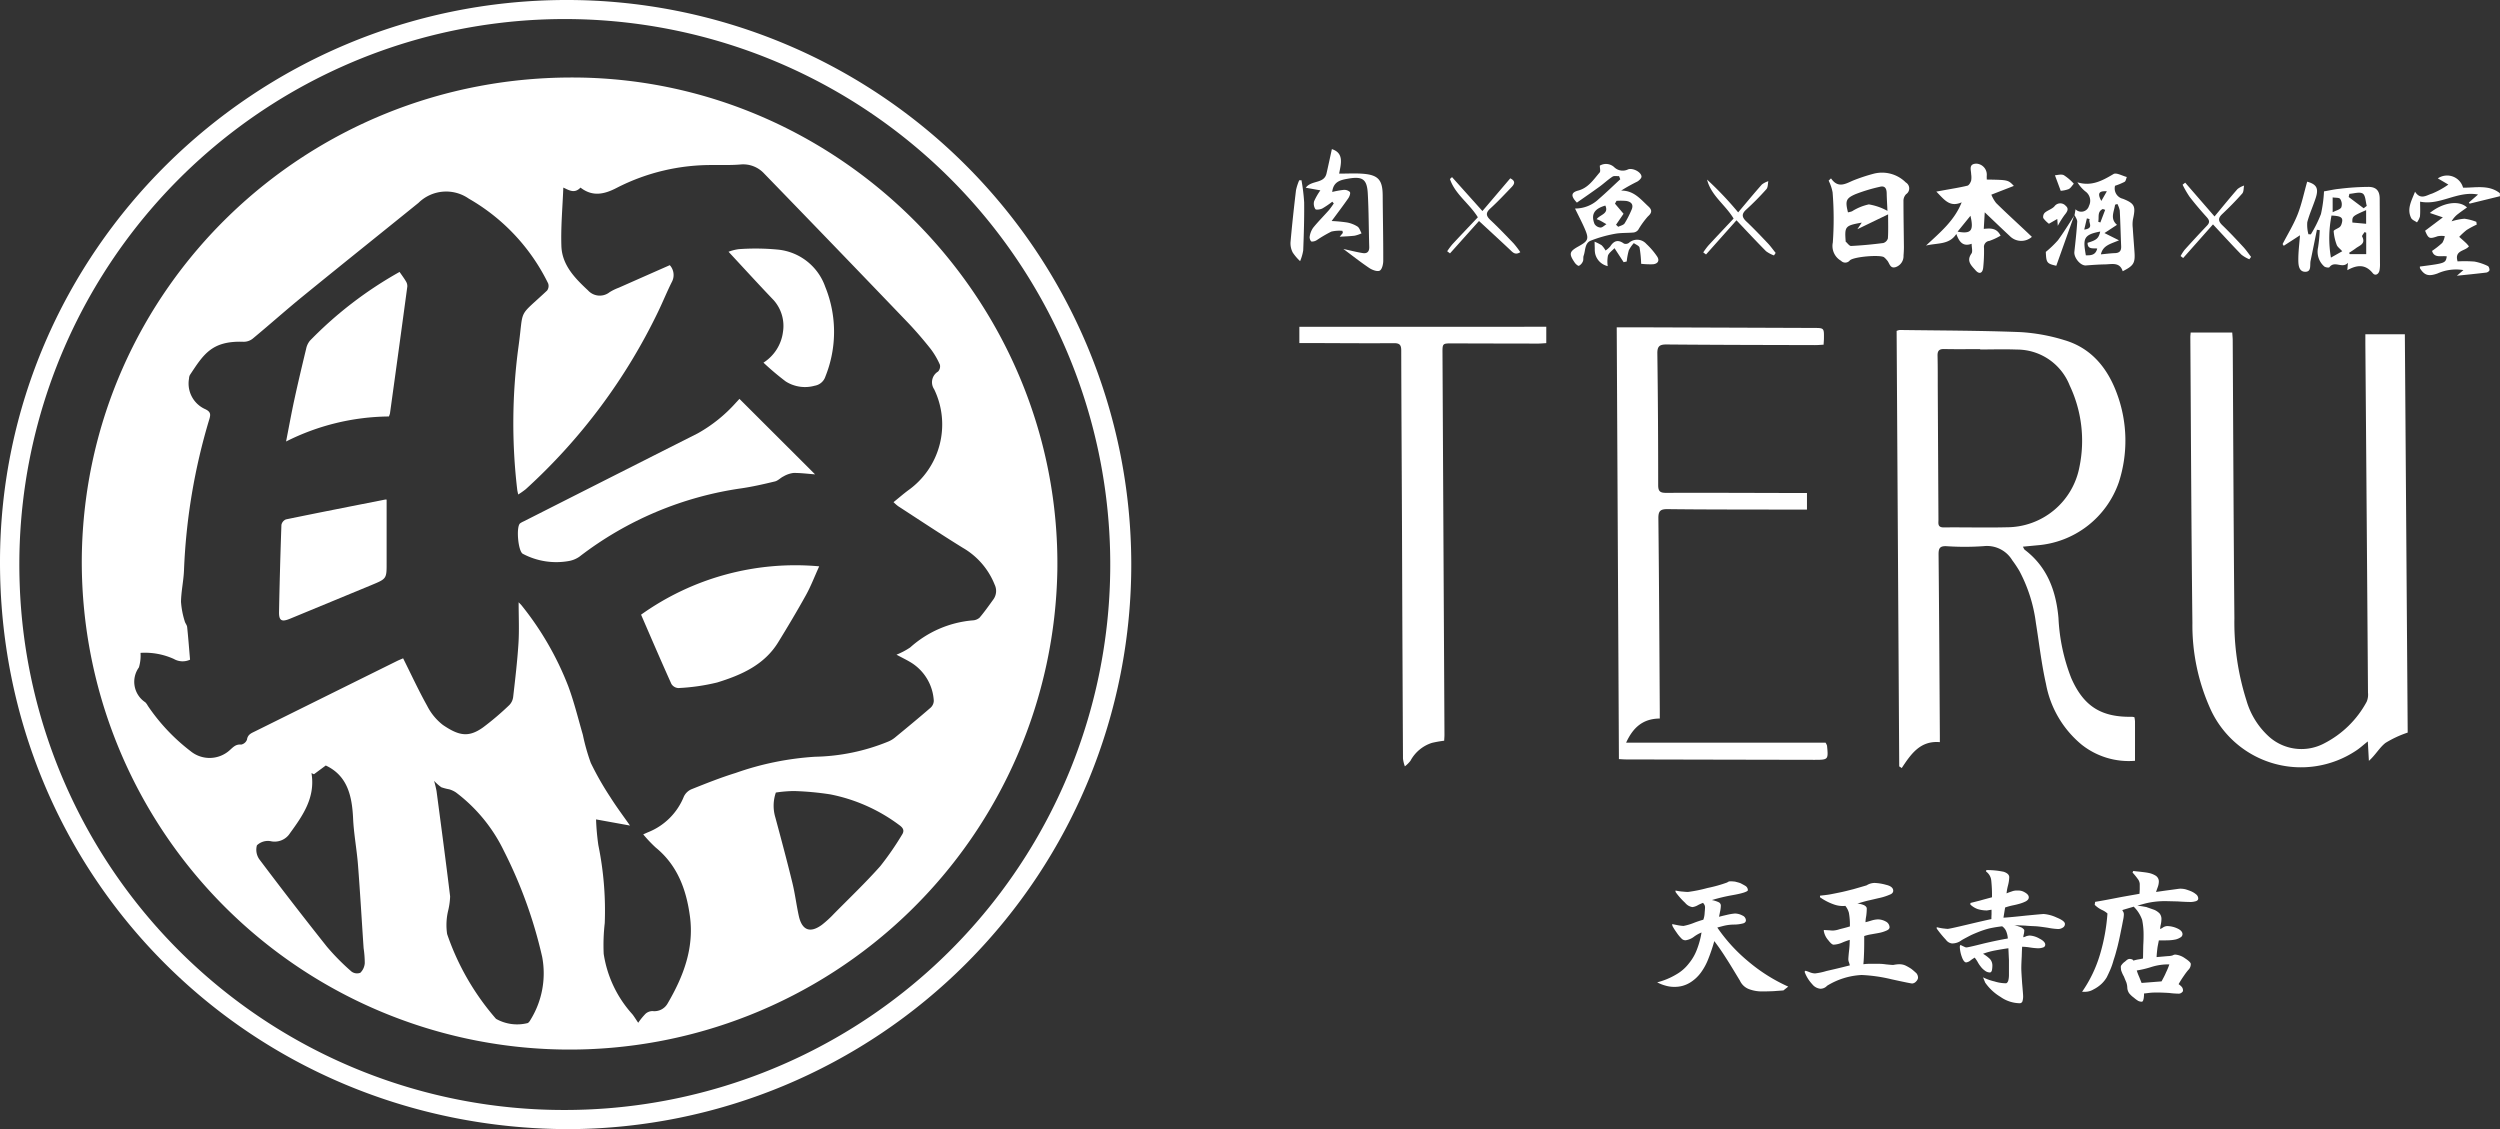
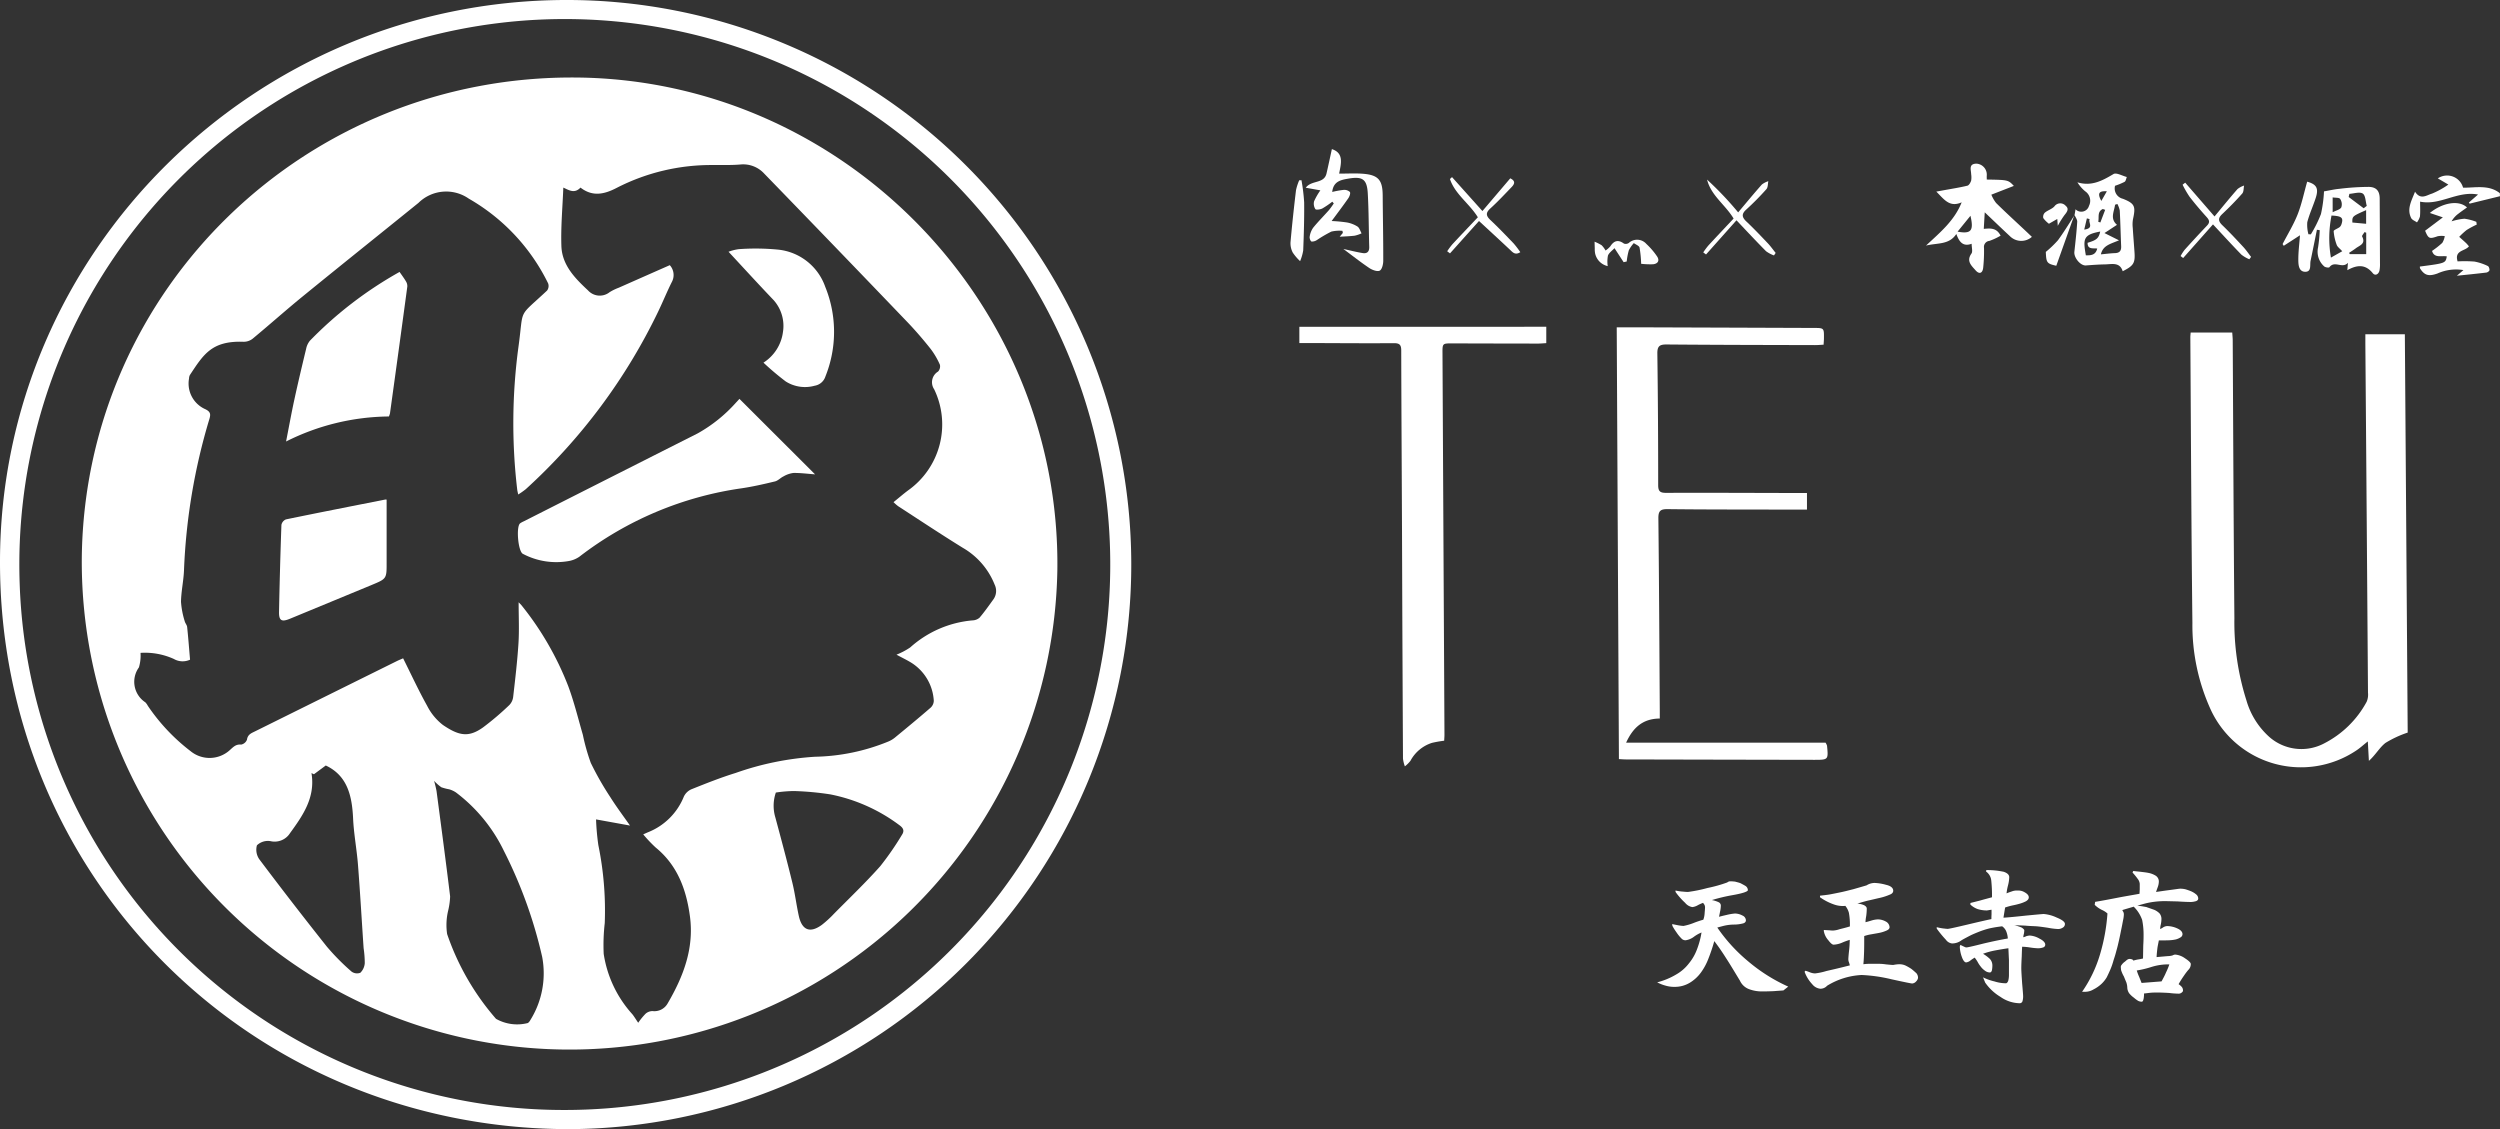
<svg xmlns="http://www.w3.org/2000/svg" id="footer-logo" width="299.219" height="135.144" viewBox="0 0 299.219 135.144">
  <rect x="0" y="0" width="299.219" height="135.144" fill="#333333" stroke="none" />
  <defs>
    <clipPath id="clip-path">
      <rect id="長方形_3344" data-name="長方形 3344" width="299.219" height="135.144" fill="#fff" />
    </clipPath>
  </defs>
  <g id="グループ_2221" data-name="グループ 2221" clip-path="url(#clip-path)">
    <path id="パス_28219" data-name="パス 28219" d="M68,135.144C29.973,135.054-.1,104.963,0,67.11.1,30.135,30.449.1,67.654,0A67.572,67.572,0,1,1,68,135.144m-.3-2.293A65.285,65.285,0,1,0,2.354,69.837a65.171,65.171,0,0,0,65.353,63.014" transform="translate(0 0)" fill="#fff" />
-     <path id="パス_28220" data-name="パス 28220" d="M1322.829,278.6c-2.36-.21-3.471,1.435-4.568,3.1l-.3-.2q-.155-26.049-.311-52.122a1.471,1.471,0,0,1,.366-.11c4.82.068,9.643.065,14.459.255a22.08,22.08,0,0,1,5.231.953c3.268.952,5.212,3.381,6.329,6.45a16.161,16.161,0,0,1,.209,10.569,11.264,11.264,0,0,1-9.792,7.547c-.53.052-1.061.1-1.694.162.119.2.151.315.226.372,2.7,2.049,3.746,4.922,4.036,8.152a22.583,22.583,0,0,0,1.531,7.206c1.483,3.374,3.585,4.7,7.272,4.629a1.606,1.606,0,0,1,.287.054,3.491,3.491,0,0,1,.07.49c.005,1.543,0,3.087,0,4.724a9.077,9.077,0,0,1-6.385-1.932,12.325,12.325,0,0,1-4.273-7.287c-.54-2.4-.812-4.861-1.206-7.294a18.055,18.055,0,0,0-1.969-6.2,13.763,13.763,0,0,0-.857-1.289,3.529,3.529,0,0,0-3.405-1.69,32.089,32.089,0,0,1-4.474.006c-.8-.035-.948.267-.941.993.07,7.233.107,14.466.153,21.7,0,.2,0,.4,0,.759m4.825-47v-.038c-1.434,0-2.869.022-4.3-.01-.6-.014-.817.2-.8.8.033,1.376.021,2.753.027,4.13q.038,7.745.081,15.489c0,.429-.134.938.633.93,2.524-.027,5.049.048,7.572-.017a8.86,8.86,0,0,0,8.673-7.24,15.462,15.462,0,0,0-1.176-9.743,6.777,6.777,0,0,0-6.32-4.287c-1.46-.058-2.924-.01-4.386-.01" transform="translate(-1090.647 -189.773)" fill="#fff" />
    <path id="パス_28221" data-name="パス 28221" d="M1542.635,231.247h4.729c.114,15.987.227,31.9.34,47.67a12.79,12.79,0,0,0-2.661,1.238c-.722.563-1.193,1.45-1.984,2.147-.04-.734-.08-1.469-.127-2.328-.548.432-.963.82-1.433,1.121a11.9,11.9,0,0,1-17.335-4.848,24.353,24.353,0,0,1-2.227-10.448c-.133-11.4-.173-22.793-.248-34.189,0-.168.022-.336.039-.571h4.978c.021.348.054.648.056.95.063,11.081.1,22.161.2,33.242a30.868,30.868,0,0,0,1.444,9.843,9.318,9.318,0,0,0,2.764,4.389,5.819,5.819,0,0,0,6.538.747,11.963,11.963,0,0,0,5.088-4.988,2.161,2.161,0,0,0,.156-1.082q-.15-20.885-.315-41.768c0-.364,0-.729,0-1.124" transform="translate(-1259.533 -191.236)" fill="#fff" />
    <path id="パス_28222" data-name="パス 28222" d="M1123.182,227.42c1.479,0,2.823,0,4.167,0q9.688.034,19.377.07c1.269,0,1.271,0,1.257,1.237,0,.226-.024.451-.042.767-.36.018-.691.05-1.022.049-5.913-.016-11.827-.021-17.74-.075-.844-.008-1.148.178-1.135,1.083.072,5.252.1,10.5.1,15.758,0,.714.217.921.932.918,5.109-.018,10.219.007,15.329.018h1.547v1.984c-1.183,0-2.378,0-3.572,0-4.363-.011-8.727,0-13.09-.054-.847-.01-1.133.187-1.123,1.09.085,7.692.12,15.385.169,23.078,0,.279,0,.558,0,.894-2.006.015-3.195,1.056-4.031,2.893h23.873a1.606,1.606,0,0,1,.174.352c.165,1.694.164,1.7-1.532,1.7q-11.281-.02-22.563-.048c-.227,0-.454-.022-.813-.04-.088-17.2-.175-34.377-.262-51.674" transform="translate(-929.68 -188.239)" fill="#fff" />
    <path id="パス_28223" data-name="パス 28223" d="M932.267,227.014v1.96c-.351.019-.681.053-1.01.053q-5.125-.007-10.25-.023c-1.165,0-1.168,0-1.162,1.195q.094,18.432.191,36.864.023,4.393.045,8.785c0,.226-.021.452-.033.71a14.272,14.272,0,0,0-1.453.255,4.449,4.449,0,0,0-2.583,2.149,3.939,3.939,0,0,1-.669.666,4.046,4.046,0,0,1-.226-.926q-.071-13.523-.116-27.046c-.031-7.264-.075-14.528-.093-21.792,0-.654-.171-.891-.872-.886-3.474.025-6.948-.006-10.422-.017h-.9v-1.946Z" transform="translate(-747.197 -187.904)" fill="#fff" />
    <path id="パス_28224" data-name="パス 28224" d="M1588.747,126.2c1.1.307,1.4.774,1.026,1.928-.315.98-.757,1.924-1.016,2.917a4.284,4.284,0,0,0,.138,1.448l.291.009a15.119,15.119,0,0,0,1.207-2.428,15.974,15.974,0,0,0,.365-2.714c.664-.114,1.23-.248,1.8-.3a29.8,29.8,0,0,1,3.579-.236c.931.026,1.282.531,1.287,1.4q.019,3.868.033,7.735a4.075,4.075,0,0,1-.054.856c-.1.479-.52.691-.808.335-.873-1.08-1.862-1.018-3.043-.358.026-.323.039-.492.071-.882-.691.754-1.579-.321-2.219.53-.062.083-.5.021-.63-.108a2.338,2.338,0,0,1-.726-2.261,18.353,18.353,0,0,0,.2-2.066l-.337-.052c-.253,1.241-.5,2.483-.76,3.724-.1.5.13,1.3-.622,1.307-.776.01-.84-.808-.844-1.378-.006-1.014.129-2.029.2-2.992l-1.945,1.26-.138-.209c.609-1.18,1.315-2.321,1.8-3.55s.754-2.552,1.139-3.906m4.2,8.315c-.3-.336-.575-.516-.662-.762a5.969,5.969,0,0,1-.364-1.633c-.008-.148.475-.308.712-.49a.742.742,0,0,0,.222-.345c.257-.777.035-.984-1.192-1.041a13.853,13.853,0,0,0-.071,5.035l1.355-.764m2.561-5.139.374-.289c-.146-.512-.143-1.256-.479-1.473-.372-.24-1.056,0-1.6.033l-.086.376,1.8,1.353m.3,2.927-.2-.082c-.1.181-.341.433-.289.532.469.888-.311,1.066-.77,1.419-.251.194-.525.358-.79.536l.081.157h1.967Zm-.011-2.708c-1.667.735-1.667.735-1.646,1.485l1.646.151Zm-4.005.253c.423-.221.884-.315,1.033-.582a1.158,1.158,0,0,0-.135-1.01c-.122-.176-.571-.126-.9-.182Z" transform="translate(-1312.604 -104.455)" fill="#fff" />
-     <path id="パス_28225" data-name="パス 28225" d="M1270.689,120.49c.836,1.211,1.7.674,2.62.269a21.3,21.3,0,0,1,2.527-.835,4.022,4.022,0,0,1,3.808,1.059.827.827,0,0,1,.038,1.4,1.144,1.144,0,0,0-.32.743c0,1.862.036,3.724.054,5.587,0,.339-.019.679-.047,1.017a1.383,1.383,0,0,1-.958,1.389c-.686.2-.711-.521-1.028-.834a2.16,2.16,0,0,0-.36-.364c-.53-.311-3.641-.051-4.081.39a.7.7,0,0,1-1.056.043,2.038,2.038,0,0,1-.98-2.178,39.552,39.552,0,0,0-.026-6.006,5.223,5.223,0,0,0-.474-1.406l.282-.272m3.156,6.087.526-.791c-1.976.353-2.057.45-1.928,2.185,0,.029-.011.071,0,.084.217.187.445.537.654.526,1.287-.065,2.573-.187,3.851-.353a.818.818,0,0,0,.551-.554c.061-.877.026-1.76.026-2.877l-3.684,1.781m3.606-2.2c-.034-.747-.079-1.429-.092-2.111-.01-.553-.2-.928-.814-.769a19.923,19.923,0,0,0-2.906.876c-1.177.508-1.25.819-.914,2.184a3.153,3.153,0,0,0,.479-.124,6.245,6.245,0,0,1,2.021-.83,7.019,7.019,0,0,1,2.224.774" transform="translate(-1051.541 -99.143)" fill="#fff" />
    <path id="パス_28226" data-name="パス 28226" d="M1350.715,122.446a1.92,1.92,0,0,1-2.653-.1c-.964-.894-1.91-1.807-2.993-2.835-.039.673-.075,1.286-.116,1.981.819-.08,1.542-.123,2.014.813a7.368,7.368,0,0,1-1.343.626.724.724,0,0,0-.643.836,18.712,18.712,0,0,1-.1,2.4c-.088.667-.481.777-.913.284-.493-.563-1.131-1.1-.492-2,.173-.245.026-.716.026-1.175-1.055.383-1.491-.242-1.835-1.17-.868,1.32-2.229,1.044-3.628,1.386,1.725-1.607,3.4-2.986,4.269-5.177-1.464.65-2.1-.358-3.037-1.283l.777-.142c.983-.181,1.972-.333,2.942-.565.194-.046.377-.375.453-.61a2.445,2.445,0,0,0,0-.768c-.011-.533-.329-1.236.63-1.262a1.32,1.32,0,0,1,1.239,1.414c-.013.163,0,.327,0,.49,2.558.042,2.558.042,3.241.761l-2.694,1.048a4.111,4.111,0,0,0,.573,1c1.162,1.144,2.367,2.244,3.556,3.361.225.211.446.425.726.691m-7.354-2.525-1.544,1.9c1.638.3,1.959-.116,1.544-1.9" transform="translate(-1107.52 -94.099)" fill="#fff" />
    <path id="パス_28227" data-name="パス 28227" d="M1441.113,125.529l.113-.679a.955.955,0,0,0,1.608-.4,1.362,1.362,0,0,0-.454-1.75,4.377,4.377,0,0,1-.93-1.075c1.682.515,2.98-.19,4.324-.991.339-.2,1.051.22,1.591.356-.086.2-.118.49-.269.578a7.885,7.885,0,0,1-1.141.472,1.268,1.268,0,0,0,.943,1.557c1.452.579,1.538.923,1.2,2.47a3.789,3.789,0,0,0-.021,1.026c.059.972.143,1.942.208,2.913.087,1.282-.11,1.609-1.414,2.263-.347-1.124-1.285-.834-2.108-.82-.768.013-1.535.069-2.3.127-.637.048-1.454-.925-1.376-1.634.13-1.194.267-2.389.34-3.587.017-.273-.214-.562-.33-.843Zm5.121-1.31-.275.088c-.114.828-.632,1.674.229,2.408l-1.5.984,1.74.871c-1.025.437-1.923.6-2.166,1.678.607-.055,1.144-.129,1.684-.147s.764-.271.741-.809c-.062-1.431-.091-2.863-.167-4.293a2.84,2.84,0,0,0-.285-.78m-3.565,4.644c1.086-.319,1.329-.537,1.512-1.343-2.067.381-2.056.895-1.722,2.842.6.014,1.17-.007,1.364-.812-.537-.051-1.17.121-1.154-.687m1.645-5.009.661-1.155c-.778-.042-1.246.1-.661,1.155m.459,1.067-.284-.1c-.7.328-.418,1-.547,1.523l.254.09.576-1.512m-1.85,1.107-.338-.087-.318,1.341c1.257-.158.415-.876.656-1.255" transform="translate(-1192.811 -99.805)" fill="#fff" />
    <path id="パス_28228" data-name="パス 28228" d="M911.689,115.532c.865.188,1.574.372,2.294.487.514.082.8-.148.786-.729-.065-2.149-.055-4.3-.177-6.447-.1-1.678-.641-2.017-2.3-1.738-.933.157-1.818.33-1.955,1.6a10.206,10.206,0,0,1,1.359-.246.98.98,0,0,1,.755.248c.1.142-.04.536-.183.742-.631.91-1.3,1.792-2,2.734a17.839,17.839,0,0,1,1.825.172,3.552,3.552,0,0,1,1.269.49c.238.158.331.534.49.812a4.017,4.017,0,0,1-.82.282c-.612.074-1.231.089-1.8.125l.378-.455-.048-.252a4.259,4.259,0,0,0-1.329.093,15.439,15.439,0,0,0-1.7.992,1.082,1.082,0,0,1-.668.2c-.121-.029-.261-.4-.225-.585a2.469,2.469,0,0,1,.413-1.064c.594-.735,1.268-1.405,1.894-2.115a9.586,9.586,0,0,0,.578-.8l-.179-.208a10.156,10.156,0,0,1-1.195.814c-.244.123-.748.193-.83.075a1.188,1.188,0,0,1-.15-.942,7.618,7.618,0,0,1,.75-1.305l-1.749-.313c.686-.938,2.191-.438,2.484-1.71.221-.956.422-1.917.641-2.912,1.484.482,1.087,1.769.869,2.934.985,0,1.9-.054,2.8.011,1.883.137,2.4.739,2.413,2.592.017,2.61.075,5.22.067,7.83,0,.413-.147,1.036-.424,1.179s-.879-.073-1.223-.3c-1.035-.692-2.013-1.467-3.115-2.285" transform="translate(-750.888 -85.73)" fill="#fff" />
-     <path id="パス_28229" data-name="パス 28229" d="M1091.8,119.276a4.074,4.074,0,0,0,2.851-1.147c.879-.756,1.71-1.567,2.562-2.353l-.144-.375c-.265.014-.592-.065-.784.061-.549.359-1.031.819-1.564,1.207-.9.652-1.809,1.278-2.7,1.9-.753-.786-.7-1.213.146-1.438,1.219-.323,1.841-1.311,2.578-2.167.131-.152.019-.514.019-.818a1.447,1.447,0,0,1,1.734.192,1.457,1.457,0,0,0,1.667.246c.553-.184,1.544.309,1.59.861.016.194-.291.488-.518.614a20.84,20.84,0,0,0-1.921,1.073c1.524-.022,2.335,1.04,3.26,1.891.423.389.485.726-.048,1.192a10.161,10.161,0,0,0-1.165,1.609.847.847,0,0,1-.519.318c-.767.076-1.554.022-2.305.166a15.445,15.445,0,0,0-2.857.813c-.737.3-.622,1.169-.852,1.8-.076.208,0,.475-.089.674a1.064,1.064,0,0,1-.472.537c-.1.043-.385-.2-.5-.369-.731-1.07-.662-1.342.44-1.953,1.188-.659,1.283-.9.735-2.157-.336-.772-.731-1.518-1.147-2.375m4.969-.921-.187.336,1.026,1.211-.9,1.315.265.244c.261-.132.621-.2.763-.41a11.785,11.785,0,0,0,.817-1.591c.3-.644-.009-.993-.624-1.093a7.332,7.332,0,0,0-1.161-.011m-1.335.565c-1.327.377-1.747,1.052-1.3,2.2a.926.926,0,0,0,.712.432c.235.006.477-.259.716-.4-.248-.144-.494-.293-.746-.43a4.554,4.554,0,0,0-.423-.174c.394-.554,1.492-.621,1.038-1.627" transform="translate(-903.287 -94.319)" fill="#fff" />
    <path id="パス_28230" data-name="パス 28230" d="M1685.574,149.788l.781-.675a5.4,5.4,0,0,0-3.111.409c-1.053.374-1.545.223-2.071-.594-.039-.061-.022-.158-.031-.238,3.072-.4,3.072-.4,3.223-1.216-.629-.121-1.49.264-1.765-.655a10.77,10.77,0,0,0,1.223-.961,2.234,2.234,0,0,0,.3-.81,2.657,2.657,0,0,0-.841.011c-.994.35-1.109.315-1.513-.656l2.125-1.6-1.558-.526c1.5-1.225,3.462-1.592,4.448-.661-.35.252-.7.49-1.035.751a2.9,2.9,0,0,0-.813.912,6.959,6.959,0,0,1,1.532-.313,5.973,5.973,0,0,1,1.432.372l.051.328a11.136,11.136,0,0,0-1.2.643,8.176,8.176,0,0,0-.9.827c.27.242.543.481.807.729.118.111.218.242.358.4-.446.608-1.772.439-1.358,1.807a15.326,15.326,0,0,1,2.021.022,6.231,6.231,0,0,1,1.594.531c.123.053.217.334.2.5-.011.11-.232.267-.373.284-1.165.142-2.333.256-3.532.382" transform="translate(-1391.514 -116.787)" fill="#fff" />
    <path id="パス_28231" data-name="パス 28231" d="M1678.522,123.111l-1.262-.745a1.98,1.98,0,0,1,3.021,1.116c1.492.014,3.092-.387,4.4.659l.016.359-3.634.891-.089-.134,1.1-.957c-2.5-.473-4.53,1.346-6.937.852,0,.651.037,1.217-.017,1.774a2.235,2.235,0,0,1-.358.708c-.237-.171-.579-.289-.694-.521-.541-1.09.028-2.03.463-3.153.663,1.036,1.4.406,2.023.233a10.1,10.1,0,0,0,1.963-1.083" transform="translate(-1385.481 -101.017)" fill="#fff" />
    <path id="パス_28232" data-name="パス 28232" d="M1014.147,132.03c-.611.393-.9.029-1.237-.288-1.207-1.137-2.429-2.257-3.708-3.441l-3.472,3.876-.336-.255a8.926,8.926,0,0,1,.608-.82c1.01-1.088,2.035-2.161,3.063-3.248-1.039-1.673-2.725-2.753-3.342-4.578l.25-.228,3.638,4.061,3.333-3.915c.706.342.473.722.155,1.054-.833.869-1.658,1.749-2.546,2.559-.58.528-.506.886.021,1.384.958.9,1.872,1.855,2.784,2.806a11.4,11.4,0,0,1,.788,1.033" transform="translate(-832.184 -101.85)" fill="#fff" />
    <path id="パス_28233" data-name="パス 28233" d="M1187.27,129.643l-3.645,4.092-.332-.249a9.08,9.08,0,0,1,.609-.822c1.006-1.091,2.029-2.168,3.025-3.229-1.017-1.683-2.693-2.738-3.179-4.662a39.781,39.781,0,0,1,3.723,3.923c.986-1.168,1.891-2.268,2.835-3.333a2.478,2.478,0,0,1,.778-.4c-.07.322-.037.737-.229.951a32.866,32.866,0,0,1-2.416,2.446c-.612.554-.505.939.04,1.452.876.824,1.7,1.7,2.533,2.573.343.362.633.775.947,1.164l-.2.3a3.668,3.668,0,0,1-.954-.508c-1.168-1.177-2.3-2.393-3.536-3.7" transform="translate(-979.435 -103.277)" fill="#fff" />
    <path id="パス_28234" data-name="パス 28234" d="M1515.463,126.882l3.513,4.048c.954-1.147,1.832-2.231,2.75-3.279a2.584,2.584,0,0,1,.788-.42c-.068.323-.032.739-.222.954-.759.858-1.566,1.678-2.4,2.463-.531.5-.474.857.025,1.338.866.835,1.688,1.717,2.506,2.6.339.366.621.786.928,1.182l-.212.286a4.069,4.069,0,0,1-.948-.553c-1.119-1.149-2.2-2.335-3.4-3.621l-3.571,4.027-.306-.238a5.467,5.467,0,0,1,.486-.749q1.323-1.469,2.682-2.9c.365-.384.277-.655-.048-1.015-.709-.785-1.4-1.591-2.044-2.429a12.21,12.21,0,0,1-.838-1.446l.31-.244" transform="translate(-1253.924 -105.023)" fill="#fff" />
    <path id="パス_28235" data-name="パス 28235" d="M1109.041,167.863a2.937,2.937,0,0,0,.574-.5c.441-.688.943-.846,1.637-.336a.642.642,0,0,0,.583-.076,1.468,1.468,0,0,1,2.1.116,8.764,8.764,0,0,1,1.277,1.487c.355.526.08.9-.5.949a9.893,9.893,0,0,1-1.4-.057,14.145,14.145,0,0,0-.191-1.939c-.051-.22-.447-.361-.685-.538a3.911,3.911,0,0,0-.6.86,8,8,0,0,0-.253,1.34l-.368.084-1.094-1.678c-.27.289-.641.538-.782.882a3.828,3.828,0,0,0-.029,1.266,1.982,1.982,0,0,1-1.509-1.524,2.987,2.987,0,0,1-.042-.6c-.01-.266-.015-.533-.022-.8a5.629,5.629,0,0,1,.845.426,2.9,2.9,0,0,1,.47.631" transform="translate(-916.886 -137.872)" fill="#fff" />
    <path id="パス_28236" data-name="パス 28236" d="M897.833,125.206a23.1,23.1,0,0,1,.322,2.656c.02,1.912-.037,3.826-.113,5.737a5.528,5.528,0,0,1-.373,1.291,5.72,5.72,0,0,1-.879-1.026,2.377,2.377,0,0,1-.268-1.239c.182-2.078.409-4.152.656-6.223a6.326,6.326,0,0,1,.385-1.191l.271-.005" transform="translate(-742.063 -103.635)" fill="#fff" />
    <path id="パス_28237" data-name="パス 28237" d="M1424.7,149.2l-2.173,6.1c-1.141-.254-1.2-.366-1.255-1.659a12.389,12.389,0,0,0,1.458-1.4c.709-.97,1.332-2,1.989-3.011l-.019-.022" transform="translate(-1176.414 -123.492)" fill="#fff" />
    <path id="パス_28238" data-name="パス 28238" d="M1421.131,143.946c-.016-.221-.032-.441-.06-.814l-1,.573a3.2,3.2,0,0,1-.677-.68.707.707,0,0,1,.188-.645c.352-.3.861-.43,1.153-.764a.861.861,0,0,1,1.35-.05c.426.35.153.732-.15,1.1a11.066,11.066,0,0,0-.8,1.282" transform="translate(-1174.84 -116.925)" fill="#fff" />
-     <path id="パス_28239" data-name="パス 28239" d="M1428.315,123.24l-.691-1.86c.278-.011.747-.166,1.066-.011a5.913,5.913,0,0,1,1.193,1.023c-.206.223-.373.531-.628.648a3.524,3.524,0,0,1-.941.2" transform="translate(-1181.673 -100.402)" fill="#fff" />
    <path id="パス_28240" data-name="パス 28240" d="M116.05,53.841c31.895.313,57.9,26.952,57.518,58.876a58.386,58.386,0,0,1-116.761-1.582c.462-32.066,26.871-57.611,59.243-57.293m-7.011,49.911c-.07-.33-.1-.44-.115-.552a68.151,68.151,0,0,1,.14-17.09c.673-4.86-.163-3.4,3.433-6.776a.926.926,0,0,0,.124-.851,23.649,23.649,0,0,0-9.5-10.147,4.728,4.728,0,0,0-6.02.508c-4.572,3.7-9.169,7.373-13.729,11.09C81.3,81.618,79.309,83.4,77.255,85.1a1.731,1.731,0,0,1-1.073.37c-3.821-.144-4.8,1.5-6.441,3.981a.949.949,0,0,0-.1.412,3.354,3.354,0,0,0,1.958,3.68c.605.3.656.586.472,1.187a72.31,72.31,0,0,0-3.035,18.121c-.055,1.251-.338,2.5-.357,3.745a10.059,10.059,0,0,0,.442,2.312c.055.242.268.457.293.7.133,1.264.229,2.531.348,3.91a2.1,2.1,0,0,1-1.94-.086,8.39,8.39,0,0,0-3.988-.729,4.9,4.9,0,0,1-.194,1.742,2.937,2.937,0,0,0,.766,4.174,1.776,1.776,0,0,1,.3.417,23.159,23.159,0,0,0,5.116,5.429,3.594,3.594,0,0,0,4.733-.154c.386-.346.7-.694,1.321-.63a.935.935,0,0,0,.7-.593c.086-.616.523-.773.953-.986q8.486-4.207,16.974-8.41c.244-.121.5-.222.76-.337.978,1.954,1.855,3.858,2.875,5.682a6.727,6.727,0,0,0,1.885,2.293c1.951,1.329,3.1,1.511,4.817.287a33.9,33.9,0,0,0,3.13-2.662,1.678,1.678,0,0,0,.465-.978c.245-2.137.5-4.275.635-6.421.1-1.586.019-3.184.019-4.907.172.18.273.269.354.372a36.385,36.385,0,0,1,5.579,9.656c.707,1.9,1.19,3.887,1.755,5.84a24.218,24.218,0,0,0,.948,3.355,35.694,35.694,0,0,0,2.343,4.108c.739,1.175,1.578,2.286,2.35,3.392l-4.062-.737a28.574,28.574,0,0,0,.274,3.082,39.021,39.021,0,0,1,.766,9.328,23.076,23.076,0,0,0-.126,3.681,13.849,13.849,0,0,0,3.416,7.212c.217.264.39.565.714,1.039a8.063,8.063,0,0,1,.9-1.1,1.29,1.29,0,0,1,.814-.3,1.819,1.819,0,0,0,1.814-.925c1.876-3.206,3.174-6.586,2.667-10.39-.427-3.2-1.48-6.125-4.107-8.264a16.65,16.65,0,0,1-1.487-1.57c.276-.124.4-.181.532-.239a7.657,7.657,0,0,0,4.333-4.29,1.8,1.8,0,0,1,.949-.889c1.731-.692,3.469-1.385,5.249-1.934a35.09,35.09,0,0,1,9.5-1.94,24.288,24.288,0,0,0,8.72-1.8,3.19,3.19,0,0,0,.811-.469c1.441-1.183,2.879-2.37,4.289-3.591a1.162,1.162,0,0,0,.394-.837,5.755,5.755,0,0,0-2.631-4.519c-.547-.347-1.139-.623-1.834-1a8.721,8.721,0,0,0,1.641-.866,12.825,12.825,0,0,1,7.452-3.238,1.337,1.337,0,0,0,.848-.324c.591-.692,1.115-1.442,1.651-2.181a1.734,1.734,0,0,0,.154-1.783,8.869,8.869,0,0,0-3.81-4.4c-2.61-1.614-5.167-3.314-7.742-4.984a5.508,5.508,0,0,1-.549-.48c.622-.5,1.163-.971,1.735-1.4a9.674,9.674,0,0,0,3.128-12.113,1.491,1.491,0,0,1,.466-2.115.913.913,0,0,0,.225-.814,9.325,9.325,0,0,0-1.125-1.918c-.876-1.1-1.793-2.172-2.765-3.187q-8.549-8.92-17.152-17.788a3.411,3.411,0,0,0-2.794-1.083c-1.113.1-2.237.057-3.357.069a24.76,24.76,0,0,0-11.455,2.714c-1.532.807-2.939,1.1-4.372-.014-.719.767-1.385.3-2.055,0-.091,2.373-.308,4.689-.231,7,.076,2.278,1.627,3.851,3.189,5.307a1.891,1.891,0,0,0,2.584.21A6.142,6.142,0,0,1,121.071,79q3.059-1.355,6.11-2.7a1.756,1.756,0,0,1,.239,2.024c-.578,1.154-1.062,2.354-1.623,3.517a69.339,69.339,0,0,1-15.854,21.272,9.284,9.284,0,0,1-.9.632M98.962,138a12.672,12.672,0,0,1,.3,1.236c.556,4.2,1.117,8.408,1.628,12.617a8.561,8.561,0,0,1-.226,1.659,7.371,7.371,0,0,0-.133,2.846,30.377,30.377,0,0,0,5.852,10.147,5.127,5.127,0,0,0,3.815.5.988.988,0,0,0,.275-.323,10.582,10.582,0,0,0,1.431-7.605,54.829,54.829,0,0,0-4.58-12.675,19.23,19.23,0,0,0-5.73-6.988,2.915,2.915,0,0,0-.814-.38,6.2,6.2,0,0,1-.942-.245,5.491,5.491,0,0,1-.881-.784m-14.37-.775-.293-.138c.484,2.9-1.006,5.043-2.562,7.181a2.18,2.18,0,0,1-2.351.963,1.9,1.9,0,0,0-1.615.5,1.98,1.98,0,0,0,.312,1.707q3.958,5.262,8.056,10.418a27.307,27.307,0,0,0,2.957,2.988,1.109,1.109,0,0,0,1.052.143,1.788,1.788,0,0,0,.53-1.151,12.13,12.13,0,0,0-.138-1.794c-.225-3.321-.414-6.645-.673-9.963-.145-1.858-.5-3.7-.586-5.562-.127-2.72-.686-5.127-3.271-6.339l-1.417,1.049m55.288,2.186a4.855,4.855,0,0,0-.063,2.976c.7,2.6,1.4,5.206,2.038,7.823.319,1.3.481,2.645.768,3.958.381,1.741,1.36,2.116,2.782,1.066a12.816,12.816,0,0,0,1.453-1.336c1.854-1.875,3.764-3.7,5.516-5.669a34.755,34.755,0,0,0,2.577-3.722c.341-.5.208-.835-.292-1.194a20.36,20.36,0,0,0-8.264-3.68,34.872,34.872,0,0,0-4.36-.4,15.88,15.88,0,0,0-2.155.181" transform="translate(-47.015 -44.563)" fill="#fff" />
    <path id="パス_28241" data-name="パス 28241" d="M386.307,277.1l9.055,9.039c-.928-.068-1.762-.183-2.594-.167a3.14,3.14,0,0,0-1.19.413c-.355.169-.652.512-1.017.6-1.31.317-2.629.618-3.961.818A41.3,41.3,0,0,0,367.146,296a3.215,3.215,0,0,1-1.328.524,8.539,8.539,0,0,1-5.426-.872c-.576-.277-.832-3.252-.334-3.65a2.564,2.564,0,0,1,.452-.248q10.4-5.268,20.813-10.525a17.614,17.614,0,0,0,4.538-3.64c.16-.162.309-.334.445-.482" transform="translate(-297.808 -229.364)" fill="#fff" />
-     <path id="パス_28242" data-name="パス 28242" d="M445.369,398.666a31.779,31.779,0,0,1,21.32-5.786c-.564,1.238-1,2.39-1.593,3.457-1.054,1.9-2.174,3.775-3.314,5.63-1.675,2.727-4.428,3.926-7.292,4.811a24.308,24.308,0,0,1-4.659.671,1.049,1.049,0,0,1-.833-.494c-1.223-2.715-2.4-5.452-3.628-8.288" transform="translate(-368.641 -325.097)" fill="#fff" />
    <path id="パス_28243" data-name="パス 28243" d="M211.045,206.214a27.872,27.872,0,0,0-12.305,2.995c.354-1.8.647-3.435,1-5.052.439-2.017.915-4.026,1.4-6.032a2.2,2.2,0,0,1,.462-.988,46.843,46.843,0,0,1,10.723-8.224c.273.4.544.754.768,1.139a1.06,1.06,0,0,1,.158.619q-1.021,7.588-2.074,15.171a2.227,2.227,0,0,1-.131.373" transform="translate(-164.501 -156.367)" fill="#fff" />
    <path id="パス_28244" data-name="パス 28244" d="M206.73,347.046c0,2.539,0,5.027,0,7.515.005,1.95.012,1.952-1.794,2.7q-4.885,2.023-9.772,4.04c-1.009.416-1.332.236-1.311-.842q.1-5.2.286-10.393a.9.9,0,0,1,.545-.656c3.955-.816,7.919-1.591,11.882-2.374a.643.643,0,0,1,.164.009" transform="translate(-160.456 -287.246)" fill="#fff" />
    <path id="パス_28245" data-name="パス 28245" d="M510.312,186.3a5.125,5.125,0,0,0,2.332-3.655,4.638,4.638,0,0,0-1.112-3.825c-1.8-1.882-3.554-3.807-5.4-5.792a5.378,5.378,0,0,1,1.236-.313,27.93,27.93,0,0,1,4.712.059,6.7,6.7,0,0,1,5.625,4.446,14.3,14.3,0,0,1,.023,10.731,1.618,1.618,0,0,1-1.275,1.108,4.305,4.305,0,0,1-3.476-.509,32.866,32.866,0,0,1-2.664-2.249" transform="translate(-418.935 -142.895)" fill="#fff" />
    <path id="パス_28246" data-name="パス 28246" d="M1160.645,612.338c.187.051.407.1.644.186.22.119.424.22.61.339a.615.615,0,0,1,.271.492c0,.17-.627.39-1.9.61a20.945,20.945,0,0,0-2.407.577,3.39,3.39,0,0,1,.8.254.448.448,0,0,1,.271.407,3.609,3.609,0,0,1-.068.61c-.068.305-.1.526-.153.729.153-.034.458-.118.916-.22a6.245,6.245,0,0,1,1-.169,1.911,1.911,0,0,1,.882.237.651.651,0,0,1,.424.576c0,.187-.136.339-.424.39a4.2,4.2,0,0,1-1.017.119,5.49,5.49,0,0,0-1.068.119c-.305.068-.593.153-.915.237a19.687,19.687,0,0,0,3.662,4.018A20.238,20.238,0,0,0,1167,624.9l-.577.458c-.373.034-.763.051-1.136.085-.407.017-.865.034-1.407.034a4.329,4.329,0,0,1-1.611-.288,1.955,1.955,0,0,1-1.051-1c-.661-1.085-1.2-2-1.661-2.7-.441-.7-.9-1.373-1.407-2.034a20.5,20.5,0,0,1-.712,2.119,7.008,7.008,0,0,1-.865,1.611,4.56,4.56,0,0,1-1.356,1.255,3.449,3.449,0,0,1-1.8.491,3.648,3.648,0,0,1-1.119-.152,4.76,4.76,0,0,1-.983-.39,8.462,8.462,0,0,0,2.289-.949,5.06,5.06,0,0,0,1.526-1.339,5.787,5.787,0,0,0,.95-1.662,10.04,10.04,0,0,0,.542-2.017,4.244,4.244,0,0,0-.882.492,2.176,2.176,0,0,1-1.017.441.645.645,0,0,1-.509-.22,4.523,4.523,0,0,1-.509-.61c-.187-.271-.356-.509-.458-.7a.672.672,0,0,1-.136-.407c.424.085.729.153.882.17a3.691,3.691,0,0,0,.475.051,6.682,6.682,0,0,0,1.17-.339,12.017,12.017,0,0,1,1.2-.407,2.61,2.61,0,0,0,.153-.729c.017-.271.051-.526.051-.78a.711.711,0,0,0-.068-.271,2.823,2.823,0,0,0-.17-.237,5.445,5.445,0,0,0-.576.254,1.742,1.742,0,0,1-.7.254,1.389,1.389,0,0,1-.865-.508,8.378,8.378,0,0,1-1.153-1.305v-.17a6.174,6.174,0,0,0,.746.119c.237.017.492.051.746.051a17.2,17.2,0,0,0,2.34-.475,16.372,16.372,0,0,0,2.356-.661.7.7,0,0,1,.22-.119.776.776,0,0,1,.2-.017c.153,0,.322.017.508.034" transform="translate(-952.971 -506.816)" fill="#fff" />
    <path id="パス_28247" data-name="パス 28247" d="M1263.468,613.623c.542.136.814.373.814.7,0,.187-.119.356-.39.458a6.894,6.894,0,0,1-1.187.39c-.542.119-1,.237-1.407.322-.407.1-.848.221-1.305.373a2.3,2.3,0,0,1,.8.186c.22.119.322.255.322.407a7.024,7.024,0,0,1-.068.9,4.593,4.593,0,0,0-.085.729c.237-.051.509-.136.78-.22a3.26,3.26,0,0,1,.712-.119,2.035,2.035,0,0,1,.932.254.814.814,0,0,1,.458.678c0,.153-.1.288-.322.39a4.057,4.057,0,0,1-.729.254c-.288.068-.627.119-1.068.2a5.512,5.512,0,0,0-.915.22c0,.746,0,1.373-.017,1.882s-.034,1-.085,1.492a5.677,5.677,0,0,1,.78-.051h1.085a6.549,6.549,0,0,1,.848.068c.356.034.661.068.848.068.068,0,.17-.034.322-.051a3.91,3.91,0,0,1,.407-.034,1.826,1.826,0,0,1,.712.136,5.758,5.758,0,0,1,.746.424c.254.2.441.373.593.509a.831.831,0,0,1,.2.576.748.748,0,0,1-.22.407.7.7,0,0,1-.475.254c-.1,0-.949-.169-2.492-.509a18.6,18.6,0,0,0-3.56-.509,8.678,8.678,0,0,0-4.136,1.288,1.067,1.067,0,0,1-.814.356,1.424,1.424,0,0,1-.966-.543,4.316,4.316,0,0,1-.915-1.492l.1-.119a4.243,4.243,0,0,1,.491.169,1.829,1.829,0,0,0,.661.153,7.522,7.522,0,0,0,1.356-.288c.746-.169,1.7-.39,2.814-.678-.017-.034-.034-.136-.1-.339a1.008,1.008,0,0,1-.085-.39c0-.051.017-.39.085-1a12.012,12.012,0,0,0,.084-1.322,8.494,8.494,0,0,0-.848.305,2.951,2.951,0,0,1-1.085.271c-.153,0-.356-.169-.627-.525a2.25,2.25,0,0,1-.542-1.1v-.136c.39.034.644.034.763.051a2.613,2.613,0,0,0,.373.017,2.8,2.8,0,0,0,.729-.153c.39-.1.814-.2,1.255-.339a7.856,7.856,0,0,0-.119-1.627,2.244,2.244,0,0,0-.424-.831,3.118,3.118,0,0,1-1.407-.186,6.548,6.548,0,0,1-1.628-.848v-.186c.407-.051.8-.085,1.187-.153q.534-.1,1.271-.254c.492-.1,1-.237,1.543-.373.526-.153,1.068-.305,1.577-.458a1.824,1.824,0,0,1,.95-.288,5.87,5.87,0,0,1,1.424.237" transform="translate(-1037.686 -507.712)" fill="#fff" />
    <path id="パス_28248" data-name="パス 28248" d="M1353.488,604.633c.441.153.678.356.678.661a4.406,4.406,0,0,1-.153,1,6.162,6.162,0,0,0-.17.932,6.279,6.279,0,0,1,.593-.221,1.7,1.7,0,0,1,.746-.119,1.448,1.448,0,0,1,.814.2q.509.28.509.61c0,.2-.119.339-.339.474a4.312,4.312,0,0,1-.678.271c-.237.068-.542.153-.9.22a8.191,8.191,0,0,0-.915.254l-.2,1.221c.576-.034,1.458-.118,2.713-.254,1.255-.119,1.95-.187,2.119-.187a4.52,4.52,0,0,1,1.543.424c.661.271.983.525.983.763a.492.492,0,0,1-.254.441,1.024,1.024,0,0,1-.542.17,7.97,7.97,0,0,1-1.238-.152c-.661-.1-1.187-.17-1.56-.187-.424-.017-.8-.034-1.136-.068-.356-.017-.78-.034-1.322-.051a4.887,4.887,0,0,1,.882.288c.2.136.305.237.305.339a2.516,2.516,0,0,1-.051.424,1.654,1.654,0,0,0-.068.39,1.333,1.333,0,0,0,.339-.119,1.65,1.65,0,0,1,.441-.085,2.647,2.647,0,0,1,1.17.373c.441.22.678.475.678.712a.341.341,0,0,1-.254.339,1.775,1.775,0,0,1-.61.1,7.873,7.873,0,0,1-.983-.1,7.438,7.438,0,0,0-.916-.085c-.017.186-.034.593-.051,1.187-.034.593-.051,1.068-.051,1.373,0,.424.051,1.051.1,1.831.068.78.119,1.339.119,1.594a2.025,2.025,0,0,1-.085.559.347.347,0,0,1-.322.22,4.111,4.111,0,0,1-2.306-.763,5.957,5.957,0,0,1-1.831-1.712l-.255-.627a6.238,6.238,0,0,0,1.373.492,4.692,4.692,0,0,0,1.356.22c.119,0,.221-.119.288-.305a2.722,2.722,0,0,0,.085-.712V615.2c-.034-.644-.051-1.1-.068-1.407-.492.068-1,.153-1.543.254a8.927,8.927,0,0,0-1.492.407,4.62,4.62,0,0,1,.814.61,1.162,1.162,0,0,1,.305.78,3.181,3.181,0,0,1-.051.576c-.051.186-.136.271-.254.271a.988.988,0,0,1-.594-.22,2.2,2.2,0,0,1-.491-.475,3.592,3.592,0,0,1-.39-.593,4.546,4.546,0,0,0-.339-.492c-.051.034-.22.136-.458.305a1.024,1.024,0,0,1-.559.271c-.187,0-.373-.237-.526-.678a3.863,3.863,0,0,1-.237-1.221l.068-.2c.237.119.407.2.492.237a.479.479,0,0,0,.254.068c.187-.017.865-.17,2.068-.475,1.221-.288,2.17-.475,2.865-.593a2.7,2.7,0,0,0-.187-.848,1.339,1.339,0,0,0-.492-.61,15.4,15.4,0,0,0-1.543.254,10.976,10.976,0,0,0-1.255.407c-.373.153-.712.288-1.017.441-.288.153-.627.322-1.034.559a1.856,1.856,0,0,1-1.153.39,1.044,1.044,0,0,1-.729-.441,12.924,12.924,0,0,1-1.1-1.339v-.169a6.656,6.656,0,0,0,.763.152c.187.017.373.051.56.051q.2,0,2.34-.509c1.424-.339,2.39-.559,2.882-.661,0-.1,0-.305.017-.576v-.542c-.034,0-.119.017-.254.034a3.052,3.052,0,0,1-.322.051,3.755,3.755,0,0,1-1.1-.17,2.471,2.471,0,0,1-.865-.543l.017-.186c.373-.085.746-.187,1.153-.288.407-.119.865-.238,1.424-.39a16.533,16.533,0,0,0-.085-1.983,1.488,1.488,0,0,0-.627-1.1l.034-.17a9.394,9.394,0,0,1,2.068.2" transform="translate(-1113.685 -500.299)" fill="#fff" />
    <path id="パス_28249" data-name="パス 28249" d="M1453.356,605.2c.407.051.763.085,1.085.153a2.535,2.535,0,0,1,.848.339.826.826,0,0,1,.356.746,2.074,2.074,0,0,1-.136.627c-.119.322-.17.492-.2.559.288-.034.8-.119,1.576-.22.763-.1,1.2-.169,1.305-.169a2.731,2.731,0,0,1,.627.068,6.722,6.722,0,0,1,.678.237,2.45,2.45,0,0,1,.611.373.643.643,0,0,1,.254.492c0,.152-.085.254-.271.322a2.428,2.428,0,0,1-.576.1c-.322,0-.865-.017-1.611-.068-.746-.017-1.271-.034-1.543-.034a9.855,9.855,0,0,0-2.238.254q-1.068.28-2.848.814a1.567,1.567,0,0,0,.119.22.647.647,0,0,1,.068.288,3.532,3.532,0,0,1-.085.661c-.068.339-.135.729-.22,1.119-.085.424-.169.848-.271,1.305-.1.441-.2.882-.322,1.288-.1.407-.22.78-.339,1.136a8.2,8.2,0,0,1-.373,1.085c-.153.356-.305.678-.441.949a3.594,3.594,0,0,1-.644.8,4.14,4.14,0,0,1-.932.644,2,2,0,0,1-.966.288h-.407a15.568,15.568,0,0,0,2.136-4.442,22.708,22.708,0,0,0,.9-4.933,2.568,2.568,0,0,0-.661-.424,3.137,3.137,0,0,1-.865-.61l.051-.356c.746-.119,1.729-.305,2.933-.542,1.2-.221,2.017-.356,2.373-.424.017-.1.017-.271.034-.509v-.678a1.118,1.118,0,0,0-.254-.61,7.413,7.413,0,0,0-.61-.746l.085-.187c.136.017.39.051.78.085m.848,4.255c.339.119.644.22.915.322a2.013,2.013,0,0,1,.611.424,1.045,1.045,0,0,1,.22.729,3.328,3.328,0,0,1-.068.56,2.674,2.674,0,0,0-.085.576,1.867,1.867,0,0,0,.339-.187,1.008,1.008,0,0,1,.492-.17,3,3,0,0,1,1.2.271c.424.186.644.424.644.7a.447.447,0,0,1-.22.373,2.024,2.024,0,0,1-.576.254,4.621,4.621,0,0,1-.763.1c-.271.017-.7.017-1.271.017-.051.271-.119.576-.17.9-.034.305-.084.7-.1,1.1.526-.051.983-.085,1.323-.119a2.189,2.189,0,0,0,.593-.085.723.723,0,0,1,.305-.1,2.347,2.347,0,0,1,1.17.441c.475.305.7.543.7.678a.959.959,0,0,1-.305.729,7.06,7.06,0,0,0-.509.678,11.28,11.28,0,0,0-.644,1.017,1.879,1.879,0,0,1,.39.339.653.653,0,0,1,.135.441c0,.068-.051.152-.17.237a.531.531,0,0,1-.356.119,10.178,10.178,0,0,1-1.136-.085c-.594-.034-1.051-.051-1.322-.051s-.526,0-.78.017-.56.068-.9.1v.254c-.017.1-.017.2-.034.305a1.615,1.615,0,0,1-.085.305c-.051.085-.085.119-.153.119a.972.972,0,0,1-.424-.1,3.751,3.751,0,0,1-.526-.39,2.8,2.8,0,0,1-.559-.526,1.283,1.283,0,0,1-.22-.661,2.161,2.161,0,0,0-.118-.644c-.085-.2-.187-.441-.289-.7a3.324,3.324,0,0,1-.271-.576.978.978,0,0,1-.085-.441.407.407,0,0,1,.085-.373,1.685,1.685,0,0,1,.305-.322c.153-.1.254-.22.339-.271a.547.547,0,0,1,.339-.119,1.365,1.365,0,0,1,.254.051.3.3,0,0,1,.169.153,4.642,4.642,0,0,1,.542-.135,5.581,5.581,0,0,0,.61-.119c.017-.542.017-1.085.034-1.644.034-.526.034-.949.034-1.271a8.691,8.691,0,0,0-.17-1.7,4.092,4.092,0,0,0-1-1.577l.238-.152a12.378,12.378,0,0,1,1.322.2m-.932,8.307.305.763,2.39-.186c.186-.356.39-.712.525-1.051a8.005,8.005,0,0,0,.407-.983,6.7,6.7,0,0,0-2.136.305,11.9,11.9,0,0,1-1.763.424,6.093,6.093,0,0,0,.271.729" transform="translate(-1197.26 -500.87)" fill="#fff" />
  </g>
</svg>